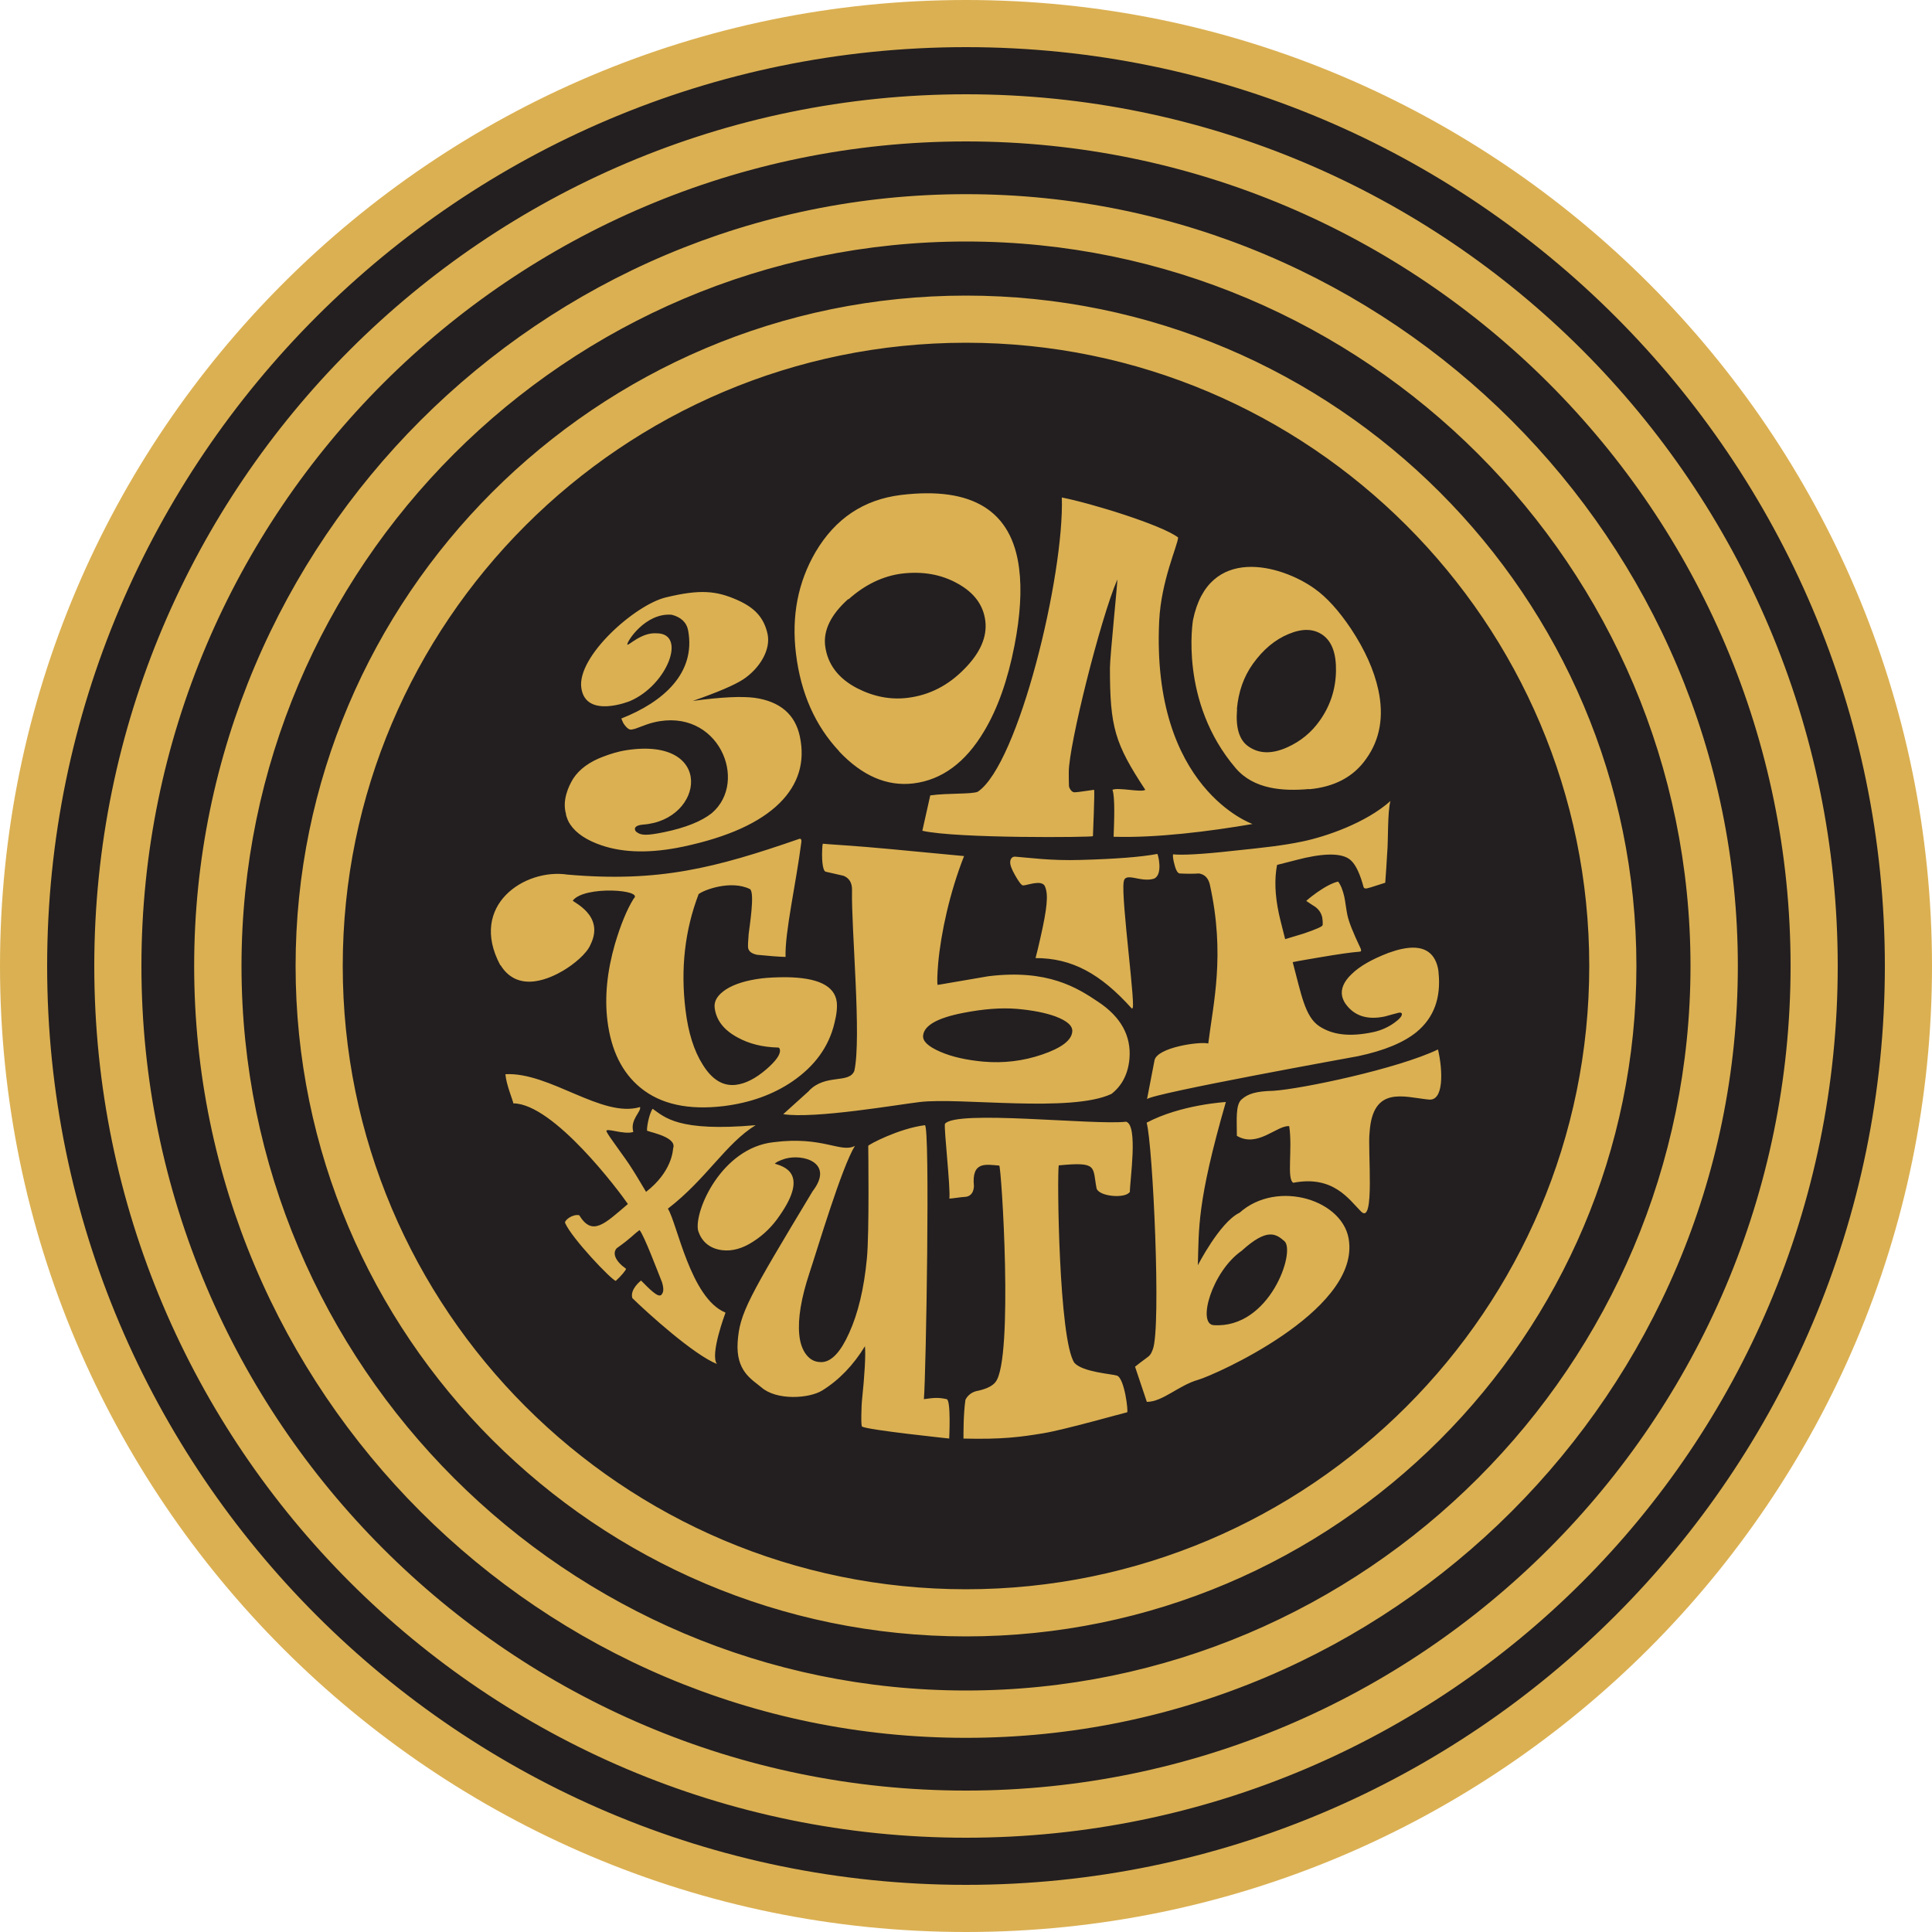
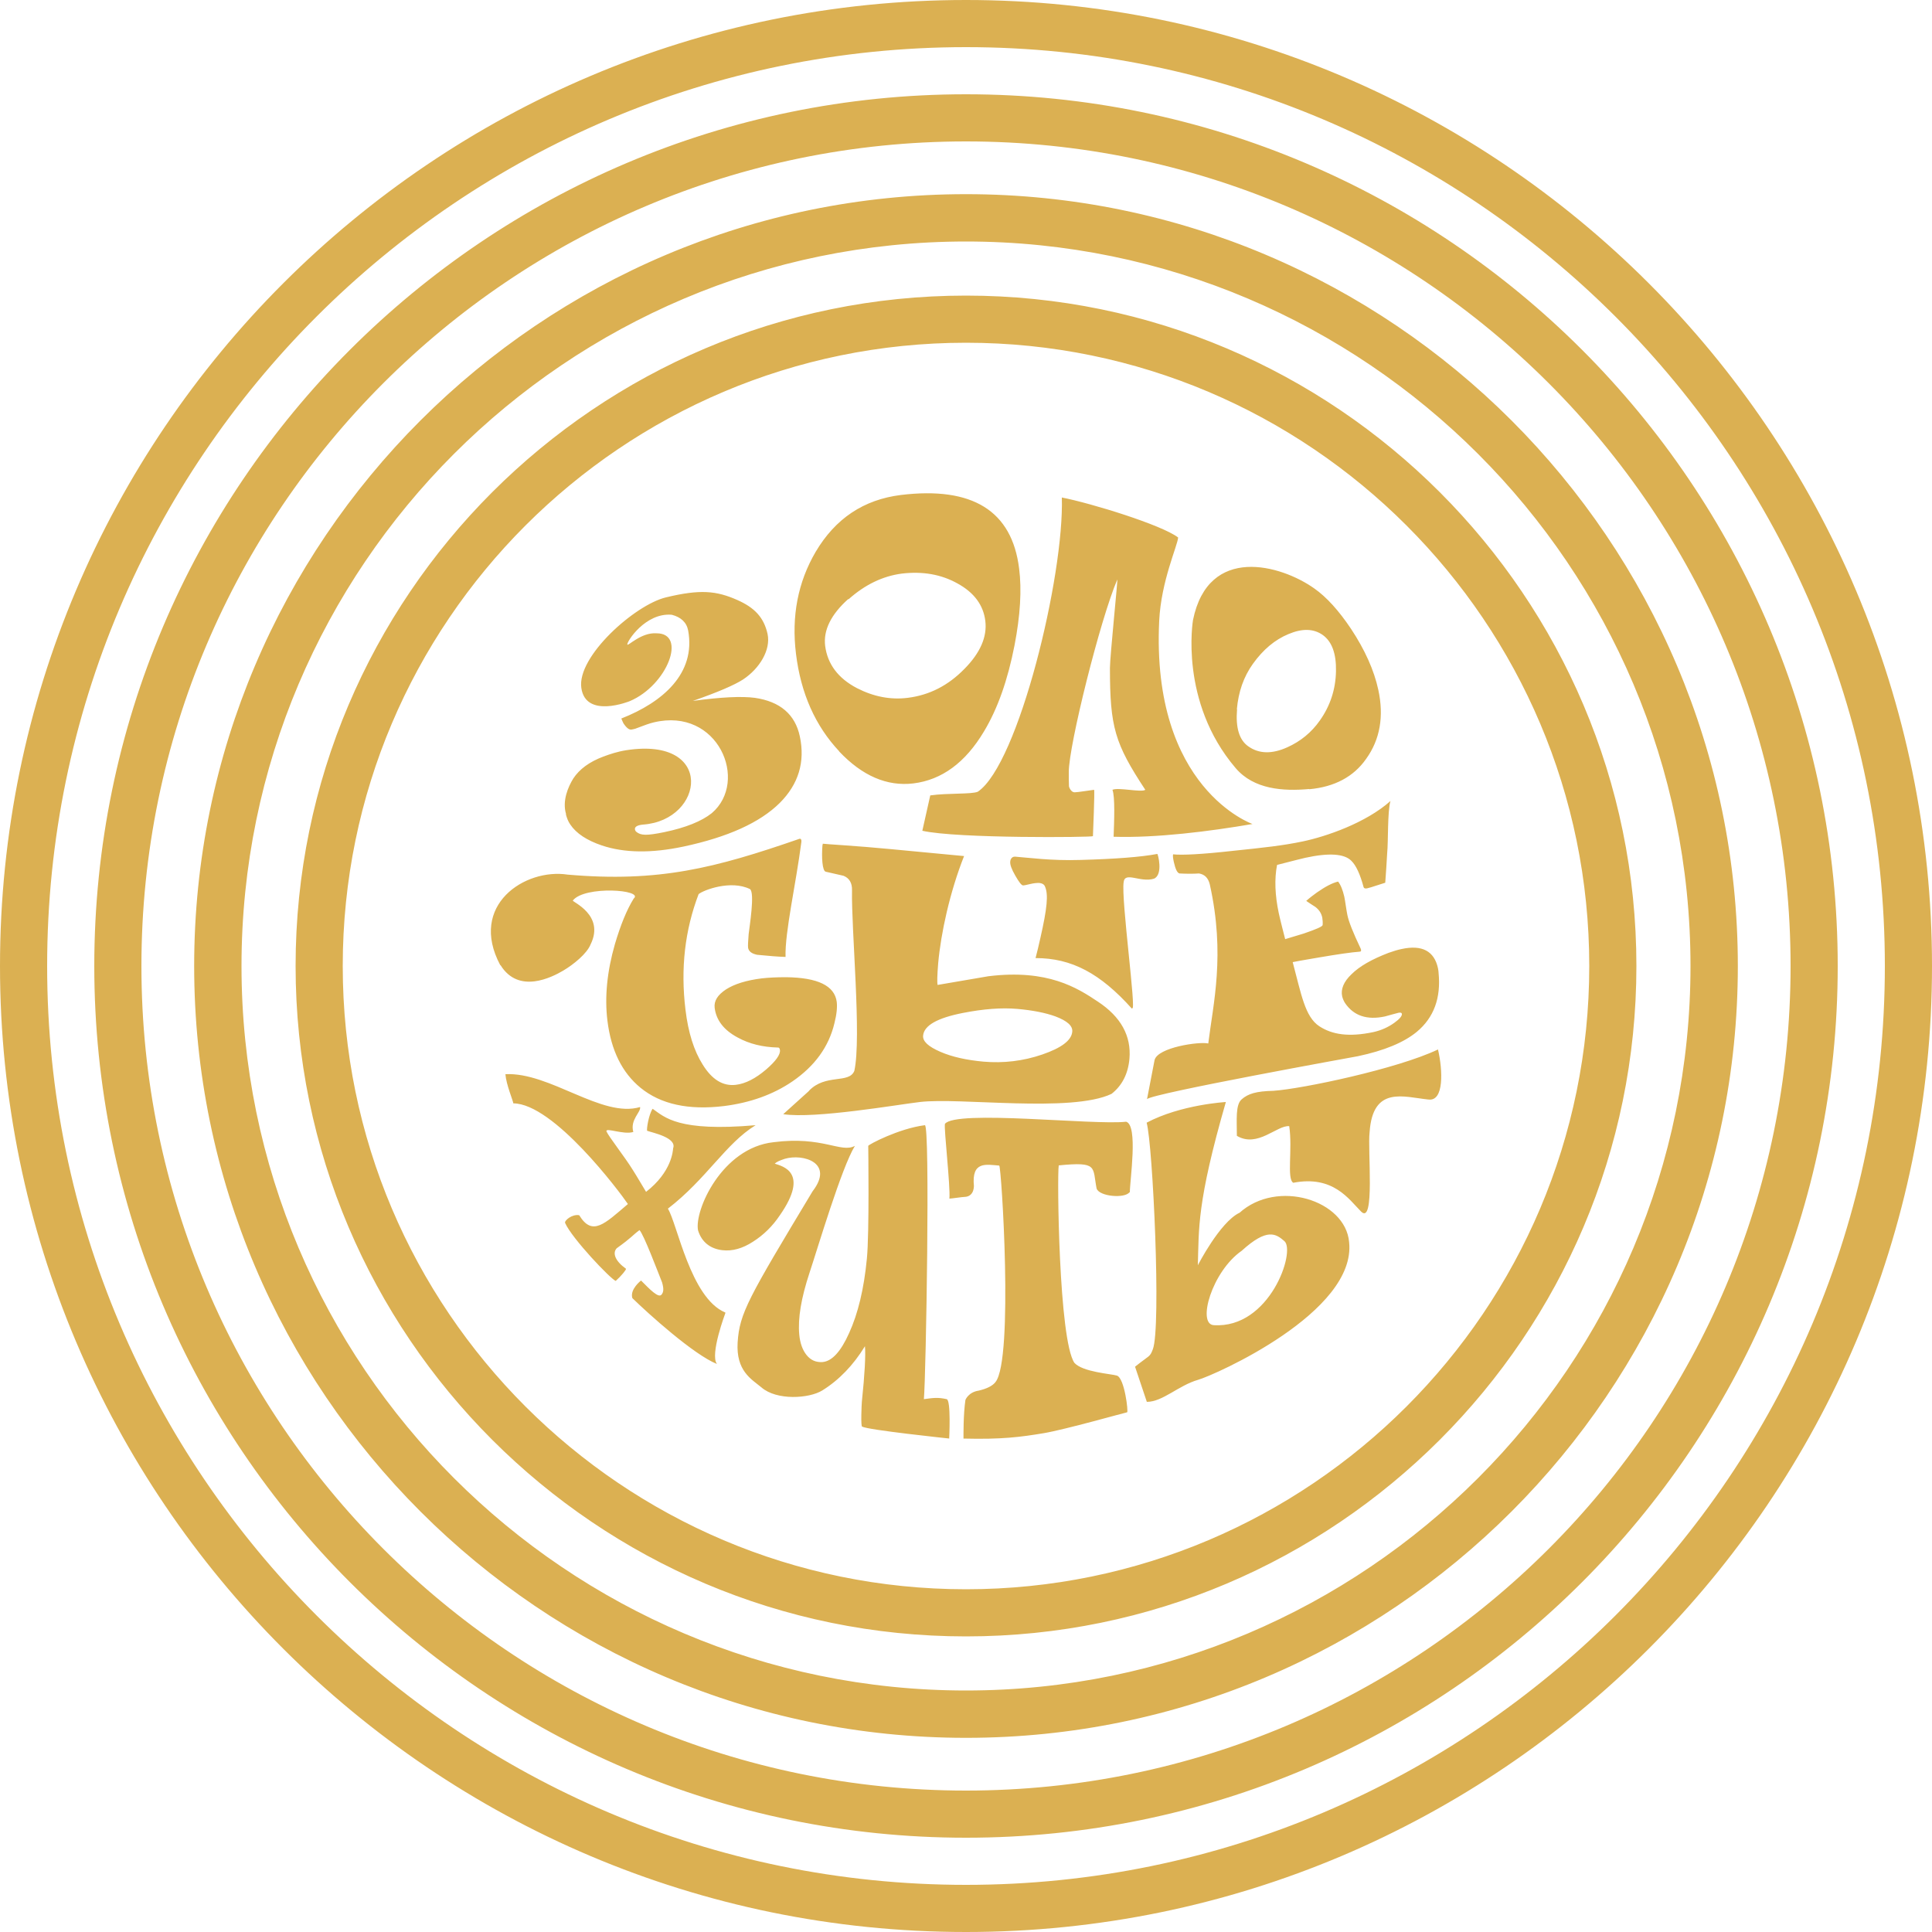
<svg xmlns="http://www.w3.org/2000/svg" id="Layer_2" data-name="Layer 2" viewBox="0 0 100 100">
  <defs>
    <style> .cls-1 { fill: #231f20; } .cls-2 { fill: #dbb052; } </style>
  </defs>
  <g id="Layer_1-2" data-name="Layer 1">
    <g>
-       <circle class="cls-1" cx="50" cy="50" r="48.78" />
-       <path class="cls-2" d="M50,0C22.43,0,0,22.43,0,50s22.43,50,50,50,50-22.43,50-50S77.57,0,50,0ZM50,97.56c-26.22,0-47.56-21.33-47.56-47.56S23.78,2.44,50,2.44s47.56,21.33,47.56,47.56-21.33,47.56-47.56,47.56ZM50,4.88C25.12,4.88,4.88,25.12,4.88,50s20.24,45.12,45.12,45.12,45.12-20.24,45.12-45.12S74.88,4.88,50,4.88ZM50,92.68c-23.53,0-42.68-19.15-42.68-42.68S26.47,7.32,50,7.32s42.68,19.15,42.68,42.68-19.15,42.68-42.68,42.68ZM50,10.05c-22.03,0-39.95,17.92-39.95,39.95s17.92,39.95,39.95,39.95,39.95-17.92,39.95-39.95S72.03,10.05,50,10.05ZM50,87.5c-20.68,0-37.5-16.82-37.5-37.5S29.32,12.5,50,12.5s37.5,16.82,37.5,37.5-16.82,37.5-37.5,37.5ZM50,15.3c-19.13,0-34.7,15.57-34.7,34.7s15.57,34.7,34.7,34.7,34.7-15.57,34.7-34.7S69.13,15.3,50,15.3ZM50,82.26c-17.79,0-32.26-14.47-32.26-32.26s14.47-32.26,32.26-32.26,32.26,14.47,32.26,32.26-14.47,32.26-32.26,32.26ZM43.43,38.89c1.2,1.27,2.48,1.82,3.84,1.66,1.48-.18,2.7-1.08,3.66-2.69.71-1.18,1.23-2.66,1.58-4.45.3-1.55.38-2.88.24-3.98-.37-2.99-2.41-4.26-6.12-3.81-1.93.24-3.39,1.22-4.41,2.94-.92,1.57-1.26,3.33-1.02,5.28.25,2.05,1,3.73,2.24,5.05ZM43.92,31.02c.85-.76,1.77-1.2,2.75-1.33,1.09-.13,2.05.04,2.89.51.86.47,1.34,1.12,1.44,1.94.1.82-.26,1.65-1.08,2.48-.84.86-1.81,1.36-2.94,1.5-.89.11-1.76-.06-2.62-.5-.98-.51-1.53-1.25-1.65-2.19-.1-.81.3-1.62,1.19-2.42ZM67.77,40.85c1.3-.12,2.29-.64,2.94-1.57.72-1,.93-2.2.63-3.58-.22-1.01-.69-2.06-1.41-3.15-.63-.94-1.26-1.64-1.9-2.09-1.73-1.23-5.48-2.28-6.28,1.63,0,0-.73,4.23,2.21,7.67.94,1.1,2.45,1.2,3.8,1.08ZM64.02,36.71c.08-.9.35-1.68.83-2.35.53-.74,1.14-1.25,1.84-1.54.71-.3,1.3-.29,1.78.05.47.34.7.96.68,1.88-.02.94-.3,1.79-.84,2.55-.43.61-.99,1.07-1.68,1.38-.8.36-1.47.34-2.02-.05-.47-.33-.66-.97-.58-1.92ZM29.3,42.14c-.21-.69.11-1.42.37-1.84.32-.49.84-.87,1.56-1.14.35-.13.74-.26,1.19-.33,4.6-.71,4.04,3.62.87,3.85-.57.05-.43.31-.36.37.24.2.53.21,1.46.02,1.1-.23,1.92-.56,2.45-.98,1.94-1.65.33-5.5-3-4.7-.25.06-.43.13-.91.31,0,.01-.21.06-.23.06-.13.03-.27-.08-.43-.32-.05-.11-.06-.12-.11-.25,2.16-.85,3.86-2.34,3.46-4.55-.08-.43-.38-.7-.85-.82-1.36-.12-2.33,1.39-2.3,1.54.02.11.72-.64,1.51-.58,1.59-.01.57,2.68-1.38,3.51,0,0-2.28.93-2.51-.68-.24-1.63,2.78-4.31,4.38-4.69,1.78-.43,2.61-.34,3.68.13.91.4,1.39.91,1.58,1.77.17.82-.41,1.78-1.27,2.35-.45.29-1.31.66-2.6,1.11,1.46-.2,2.53-.25,3.21-.16,1.31.19,2.09.86,2.33,2,.28,1.32-.07,2.47-1.04,3.44-1.03,1.02-2.69,1.77-4.99,2.26-1.66.35-3.06.33-4.22-.06-.77-.26-1.32-.62-1.63-1.08-.12-.17-.18-.35-.23-.53ZM54.96,25.75c1.53.3,5.17,1.42,6.02,2.07-.03.43-.88,2.25-.98,4.31-.42,8.7,4.83,10.52,4.83,10.52-2.21.38-4.98.73-7.19.66.03-.79.08-2.07-.06-2.43.31-.14,1.5.15,1.7,0-1.58-2.4-1.83-3.24-1.83-6.31,0-.59.42-4.63.38-4.57-.88,2.05-2.51,8.57-2.51,9.96,0,.28,0,.52.01.73,0,.06.11.32.29.32.17,0,.89-.12,1.01-.13.04.09-.06,2.32-.06,2.4,0,.06-7.04.13-8.83-.28l.41-1.83c.91-.13,2.13-.05,2.46-.19,2.11-1.42,4.48-11.2,4.35-15.24ZM66.1,44.77c-.14.72-.11,1.56.09,2.5.04.17.09.41.17.71.08.3.13.51.16.63.37-.11.69-.21.96-.29.64-.22.97-.36.98-.44.01-.13,0-.26-.02-.39-.05-.22-.16-.4-.36-.55-.16-.1-.31-.2-.47-.31.19-.17.38-.31.56-.44.43-.3.79-.49,1.09-.56.14.18.24.44.32.78.02.11.05.26.08.48.03.21.06.37.08.47.07.35.3.92.67,1.7.04.08.05.14.03.17-.01.02-.04.03-.08.03-.41.03-1.11.13-2.1.3-.45.08-.91.15-1.35.24.44,1.64.63,2.83,1.38,3.32.66.43,1.52.57,2.8.3.4-.09.76-.25,1.08-.48.28-.2.41-.36.39-.47-.01-.05-.07-.07-.17-.05-.09.02-.2.05-.34.09-.14.04-.26.07-.36.1-.93.2-1.62-.03-2.07-.69-.07-.11-.12-.23-.15-.35-.08-.37.08-.76.48-1.14.42-.42,1.06-.78,1.92-1.11.25-.09.48-.16.68-.2,1.06-.23,1.69.11,1.88,1,.02.11.03.18.03.23.13,1.3-.24,2.32-1.13,3.06-.67.55-1.68.97-3.05,1.26-.21.04-10.63,1.92-10.91,2.22l.39-2.02c.16-.66,2.32-.97,2.78-.86.25-2.05.89-4.58.08-8.23-.08-.33-.26-.52-.56-.57-.29.02-.62.02-1.01,0-.12-.03-.21-.23-.29-.58-.05-.22-.06-.35-.04-.41.45.05,1.48,0,3.09-.18,1.63-.17,2.58-.27,3.63-.49,1.19-.25,3.25-.95,4.53-2.09-.16.55-.11,2.09-.17,2.7-.03.51-.06,1.02-.1,1.53-.07.02-.22.07-.47.15-.2.07-.35.11-.47.14-.1.02-.16,0-.18-.06-.18-.67-.39-1.13-.64-1.37-.36-.36-1.15-.42-2.38-.15-.1.02-.57.14-1.43.36ZM73.92,56.91c-1.26-.13-2.87-.73-3.03,1.7-.11.88.29,4.83-.44,4.1-.63-.63-1.44-1.89-3.51-1.49-.35-.2-.03-1.73-.21-2.93-.63-.06-1.64,1.14-2.71.5,0-.82-.08-1.61.25-1.89.33-.29.75-.42,1.64-.44,1.49-.1,6.43-1.14,8.52-2.14.25,1.07.32,2.71-.5,2.59ZM64.14,62.78c-1.01.5-2.14,2.71-2.14,2.71.06-1.89-.06-3.22,1.45-8.45,0,0-2.33.13-4.1,1.07.32,1.14.76,10.6.32,11.73-.16.42-.16.29-.92.9l.61,1.82c.82,0,1.64-.85,2.65-1.14.85-.24,8.21-3.5,7.82-7.13-.19-2.17-3.72-3.28-5.68-1.51ZM62.82,68.59c-.87-.06-.09-2.78,1.45-3.85,1.32-1.2,1.77-.88,2.21-.5.6.52-.76,4.54-3.66,4.35ZM58.59,52.21c-1.64-1.83-3.12-2.62-4.99-2.62.08-.3.16-.64.25-1.04.35-1.54.42-2.25.24-2.66-.04-.11-.14-.17-.3-.19-.12,0-.28.01-.48.06-.2.05-.32.07-.35.07-.09,0-.22-.18-.41-.51-.19-.33-.28-.57-.26-.73,0-.07.06-.26.25-.25.69.05,1.85.22,3.41.17,1.78-.05,3.1-.15,3.95-.31.03-.03.32,1.07-.17,1.28-.7.22-1.51-.39-1.57.18-.14.87.68,6.78.44,6.52ZM41.88,56.46l-1.34,1.21c1.64.25,5.95-.5,7.07-.63,2.08-.25,7.82.57,9.92-.42.55-.43.86-1.04.93-1.82.1-1.18-.44-2.17-1.64-2.96-1.05-.7-2.58-1.69-5.66-1.31l-2.63.45c-.03-.13-.02-.51.03-1.12.14-1.56.6-3.68,1.34-5.55l-3.8-.36c-1.75-.17-3.44-.26-3.51-.28,0,.03-.02.06-.02.09-.05.6-.01,1.32.17,1.36.31.07.61.14.92.21.3.12.45.37.44.75-.04,2.03.5,7.63.12,9.35-.28.68-1.49.13-2.35,1.03ZM49.84,52.43c1.07-.21,2-.28,2.81-.21.79.07,1.46.2,1.98.39.61.23.9.49.87.79-.04.45-.56.84-1.55,1.18-.99.34-2.01.46-3.05.37-.86-.08-1.61-.24-2.23-.51s-.92-.54-.89-.84c.05-.52.73-.91,2.06-1.17ZM58.46,61.71c-.23.33-1.55.23-1.7-.19-.22-1.13.09-1.4-1.96-1.2-.09.51,0,9.03.81,10.22.43.48,1.91.57,2.2.66.4.13.6,1.9.53,1.9-.05,0-3.23.9-4.31,1.08-1.2.2-2.17.33-4.16.28,0-.19-.01-1.25.1-2,0,0,.15-.4.68-.48.43-.1.73-.25.88-.45.94-1.19.3-11.2.19-11.2-.67-.05-1.44-.25-1.31,1.06-.02.45-.28.55-.46.56-.13,0-.7.09-.81.09.06-.61-.29-3.63-.23-3.87.57-.74,7.7.08,9.38-.11.63.19.19,3.03.19,3.66ZM49.15,74.46s-4.29-.45-4.52-.62c-.09.07-.03-1.24-.02-1.29.15-1.44.2-2.4.16-2.87-.6.98-1.34,1.75-2.21,2.29-.68.42-2.36.53-3.15-.16-.52-.43-1.32-.85-1.23-2.33.1-1.51.54-2.27,3.88-7.82,1.14-1.48-.5-1.96-1.44-1.68-.3.1-.42.16-.52.25.38.13,1.83.43.26,2.68-.37.55-.83,1.01-1.4,1.37-.53.34-1.05.49-1.57.43-.6-.07-1.07-.4-1.26-1.03-.2-1.02,1.23-4.27,3.91-4.56,2.55-.33,3.49.58,4.21.19-.69,1.12-1.93,5.31-2.35,6.57-.43,1.3-.61,2.36-.53,3.2.04.44.17.8.38,1.06.22.27.49.38.82.36.49-.04.95-.54,1.38-1.5.46-1.01.77-2.29.92-3.86.13-1.32.07-5.81.07-5.83,0-.06,1.58-.9,2.93-1.07.28-.04.06,12.96-.05,14.18.51-.07.73-.1,1.18,0,.23.05.13,2.03.13,2.03ZM37.55,67.95s-.82,2.17-.44,2.65c-1.2-.48-3.55-2.6-4.38-3.41-.14-.46.45-.91.45-.91.43.43.9.93,1.06.73.1-.12.13-.28.03-.63-.21-.52-.95-2.49-1.17-2.71-.39.29-.37.36-1.18.94-.23.25-.08.66.48,1.06.03.04-.26.39-.53.63-.25-.08-2.27-2.2-2.62-3-.05-.12.36-.47.73-.4.68,1.11,1.31.45,2.52-.58-.42-.62-3.84-5.2-5.93-5.21-.01-.13-.37-.97-.41-1.51,2.3-.12,5,2.29,6.97,1.7.06.26-.53.65-.35,1.29-.5.16-1.45-.25-1.39-.03.11.26.96,1.34,1.36,1.99.23.36.47.78.69,1.14,1.33-1.03,1.39-2.13,1.4-2.25.21-.56-1.07-.81-1.34-.91-.05-.02.07-.84.28-1.14.63.44,1.32,1.2,5.33.85-1.55.95-2.53,2.77-4.54,4.32.48.76,1.17,4.62,2.96,5.37ZM25.89,49.95c-1.65-3.1,1.28-5.02,3.49-4.68,4.73.41,7.63-.34,11.99-1.85.08-.03.12.04.11.15-.28,2.18-.86,4.68-.82,5.96-.38-.01-.86-.05-1.47-.11-.29-.06-.44-.18-.47-.37-.01-.1,0-.34.03-.7.04-.37.33-2.14.07-2.33-.99-.49-2.41.05-2.66.26-.71,1.86-.94,3.85-.68,5.98.14,1.18.44,2.13.89,2.84.48.78,1.05,1.13,1.72,1.05.5-.06,1.02-.33,1.56-.79.51-.44.75-.78.72-1.01-.01-.09-.05-.14-.11-.13-.79-.02-1.48-.19-2.08-.52-.71-.38-1.11-.89-1.19-1.54-.04-.35.15-.66.59-.95.44-.28,1.05-.47,1.85-.57.35-.04.77-.06,1.26-.06,1.64.02,2.51.44,2.62,1.28.03.27,0,.63-.12,1.1-.29,1.22-1.02,2.22-2.17,3.01-1.01.69-2.2,1.11-3.55,1.28-1.83.22-3.27-.09-4.32-.95-.95-.78-1.52-1.93-1.71-3.47-.15-1.22-.02-2.55.39-3.97.29-.98.61-1.77.97-2.35.55-.46-2.54-.68-3.15.1-.05.07,1.67.74.92,2.27-.19.48-.88,1.04-1.42,1.36-.58.34-2.3,1.23-3.24-.28Z" />
+       <path class="cls-2" d="M50,0C22.43,0,0,22.43,0,50s22.43,50,50,50,50-22.43,50-50S77.57,0,50,0ZM50,97.56c-26.22,0-47.56-21.33-47.56-47.56S23.78,2.44,50,2.44s47.56,21.33,47.56,47.56-21.33,47.56-47.56,47.56ZM50,4.88C25.12,4.88,4.88,25.12,4.88,50s20.24,45.12,45.12,45.12,45.12-20.24,45.12-45.12S74.88,4.88,50,4.88ZM50,92.68c-23.53,0-42.68-19.15-42.68-42.68S26.47,7.32,50,7.32s42.68,19.15,42.68,42.68-19.15,42.68-42.68,42.68ZM50,10.05c-22.03,0-39.95,17.92-39.95,39.95s17.92,39.95,39.95,39.95,39.95-17.92,39.95-39.95S72.03,10.05,50,10.05ZM50,87.5c-20.68,0-37.5-16.82-37.5-37.5S29.32,12.5,50,12.5s37.5,16.82,37.5,37.5-16.82,37.5-37.5,37.5ZM50,15.3c-19.13,0-34.7,15.57-34.7,34.7s15.57,34.7,34.7,34.7,34.7-15.57,34.7-34.7S69.13,15.3,50,15.3ZM50,82.26c-17.79,0-32.26-14.47-32.26-32.26s14.47-32.26,32.26-32.26,32.26,14.47,32.26,32.26-14.47,32.26-32.26,32.26ZM43.43,38.89c1.2,1.27,2.48,1.82,3.84,1.66,1.48-.18,2.7-1.08,3.66-2.69.71-1.18,1.23-2.66,1.58-4.45.3-1.55.38-2.88.24-3.98-.37-2.99-2.41-4.26-6.12-3.81-1.93.24-3.39,1.22-4.41,2.94-.92,1.57-1.26,3.33-1.02,5.28.25,2.05,1,3.73,2.24,5.05ZM43.92,31.02c.85-.76,1.77-1.2,2.75-1.33,1.09-.13,2.05.04,2.89.51.86.47,1.34,1.12,1.44,1.94.1.82-.26,1.65-1.08,2.48-.84.86-1.81,1.36-2.94,1.5-.89.11-1.76-.06-2.62-.5-.98-.51-1.53-1.25-1.65-2.19-.1-.81.3-1.62,1.19-2.42ZM67.77,40.85c1.3-.12,2.29-.64,2.94-1.57.72-1,.93-2.2.63-3.58-.22-1.01-.69-2.06-1.41-3.15-.63-.94-1.26-1.64-1.9-2.09-1.73-1.23-5.48-2.28-6.28,1.63,0,0-.73,4.23,2.21,7.67.94,1.1,2.45,1.2,3.8,1.08ZM64.02,36.71c.08-.9.35-1.68.83-2.35.53-.74,1.14-1.25,1.84-1.54.71-.3,1.3-.29,1.78.05.47.34.7.96.68,1.88-.02.94-.3,1.79-.84,2.55-.43.61-.99,1.07-1.68,1.38-.8.36-1.47.34-2.02-.05-.47-.33-.66-.97-.58-1.92ZM29.3,42.14c-.21-.69.11-1.42.37-1.84.32-.49.84-.87,1.56-1.14.35-.13.74-.26,1.19-.33,4.6-.71,4.04,3.62.87,3.85-.57.05-.43.31-.36.37.24.2.53.21,1.46.02,1.1-.23,1.92-.56,2.45-.98,1.94-1.65.33-5.5-3-4.7-.25.06-.43.13-.91.31,0,.01-.21.06-.23.06-.13.03-.27-.08-.43-.32-.05-.11-.06-.12-.11-.25,2.16-.85,3.86-2.34,3.46-4.55-.08-.43-.38-.7-.85-.82-1.36-.12-2.33,1.39-2.3,1.54.02.11.72-.64,1.51-.58,1.59-.01.57,2.68-1.38,3.51,0,0-2.28.93-2.51-.68-.24-1.63,2.78-4.31,4.38-4.69,1.78-.43,2.61-.34,3.68.13.91.4,1.39.91,1.58,1.77.17.82-.41,1.78-1.27,2.35-.45.29-1.31.66-2.6,1.11,1.46-.2,2.53-.25,3.21-.16,1.31.19,2.09.86,2.33,2,.28,1.32-.07,2.47-1.04,3.44-1.03,1.02-2.69,1.77-4.99,2.26-1.66.35-3.06.33-4.22-.06-.77-.26-1.32-.62-1.63-1.08-.12-.17-.18-.35-.23-.53ZM54.96,25.75c1.53.3,5.17,1.42,6.02,2.07-.03.43-.88,2.25-.98,4.31-.42,8.7,4.83,10.52,4.83,10.52-2.21.38-4.98.73-7.19.66.03-.79.08-2.07-.06-2.43.31-.14,1.5.15,1.7,0-1.58-2.4-1.83-3.24-1.83-6.31,0-.59.42-4.63.38-4.57-.88,2.05-2.51,8.57-2.51,9.96,0,.28,0,.52.01.73,0,.06.11.32.29.32.17,0,.89-.12,1.01-.13.04.09-.06,2.32-.06,2.4,0,.06-7.04.13-8.83-.28l.41-1.83c.91-.13,2.13-.05,2.46-.19,2.11-1.42,4.48-11.2,4.35-15.24ZM66.1,44.77c-.14.72-.11,1.56.09,2.5.04.17.09.41.17.71.08.3.13.51.16.63.37-.11.69-.21.96-.29.64-.22.97-.36.98-.44.01-.13,0-.26-.02-.39-.05-.22-.16-.4-.36-.55-.16-.1-.31-.2-.47-.31.19-.17.38-.31.56-.44.43-.3.79-.49,1.09-.56.14.18.24.44.32.78.02.11.05.26.08.48.03.21.06.37.08.47.07.35.3.92.67,1.7.04.08.05.14.03.17-.01.02-.04.03-.08.03-.41.03-1.11.13-2.1.3-.45.08-.91.15-1.35.24.44,1.64.63,2.83,1.38,3.32.66.43,1.52.57,2.8.3.4-.09.76-.25,1.08-.48.28-.2.41-.36.39-.47-.01-.05-.07-.07-.17-.05-.09.02-.2.05-.34.09-.14.04-.26.07-.36.1-.93.2-1.62-.03-2.07-.69-.07-.11-.12-.23-.15-.35-.08-.37.08-.76.48-1.14.42-.42,1.06-.78,1.92-1.11.25-.09.48-.16.68-.2,1.06-.23,1.69.11,1.88,1,.02.11.03.18.03.23.13,1.3-.24,2.32-1.13,3.06-.67.55-1.68.97-3.05,1.26-.21.04-10.63,1.92-10.91,2.22l.39-2.02c.16-.66,2.32-.97,2.78-.86.25-2.05.89-4.58.08-8.23-.08-.33-.26-.52-.56-.57-.29.02-.62.02-1.01,0-.12-.03-.21-.23-.29-.58-.05-.22-.06-.35-.04-.41.45.05,1.48,0,3.09-.18,1.63-.17,2.58-.27,3.63-.49,1.19-.25,3.25-.95,4.53-2.09-.16.55-.11,2.09-.17,2.7-.03.51-.06,1.02-.1,1.53-.07.02-.22.07-.47.15-.2.07-.35.11-.47.14-.1.02-.16,0-.18-.06-.18-.67-.39-1.13-.64-1.37-.36-.36-1.15-.42-2.38-.15-.1.02-.57.14-1.43.36ZM73.92,56.91c-1.26-.13-2.87-.73-3.03,1.7-.11.88.29,4.83-.44,4.1-.63-.63-1.44-1.89-3.51-1.49-.35-.2-.03-1.73-.21-2.93-.63-.06-1.64,1.14-2.71.5,0-.82-.08-1.61.25-1.89.33-.29.75-.42,1.64-.44,1.49-.1,6.43-1.14,8.52-2.14.25,1.07.32,2.71-.5,2.59ZM64.14,62.78c-1.01.5-2.14,2.71-2.14,2.71.06-1.89-.06-3.22,1.45-8.45,0,0-2.33.13-4.1,1.07.32,1.14.76,10.6.32,11.73-.16.42-.16.29-.92.9l.61,1.82c.82,0,1.64-.85,2.65-1.14.85-.24,8.21-3.5,7.82-7.13-.19-2.17-3.72-3.28-5.68-1.51ZM62.82,68.59c-.87-.06-.09-2.78,1.45-3.85,1.32-1.2,1.77-.88,2.21-.5.6.52-.76,4.54-3.66,4.35ZM58.59,52.21c-1.64-1.83-3.12-2.62-4.99-2.62.08-.3.16-.64.25-1.04.35-1.54.42-2.25.24-2.66-.04-.11-.14-.17-.3-.19-.12,0-.28.01-.48.06-.2.05-.32.07-.35.07-.09,0-.22-.18-.41-.51-.19-.33-.28-.57-.26-.73,0-.07.06-.26.25-.25.69.05,1.85.22,3.41.17,1.78-.05,3.1-.15,3.95-.31.03-.03.32,1.07-.17,1.28-.7.22-1.51-.39-1.57.18-.14.87.68,6.78.44,6.52ZM41.88,56.46l-1.34,1.21c1.64.25,5.95-.5,7.07-.63,2.08-.25,7.82.57,9.92-.42.55-.43.86-1.04.93-1.82.1-1.18-.44-2.17-1.64-2.96-1.05-.7-2.58-1.69-5.66-1.31l-2.63.45c-.03-.13-.02-.51.03-1.12.14-1.56.6-3.68,1.34-5.55l-3.8-.36c-1.75-.17-3.44-.26-3.51-.28,0,.03-.02.06-.02.09-.05.6-.01,1.32.17,1.36.31.07.61.14.92.21.3.12.45.37.44.75-.04,2.03.5,7.63.12,9.35-.28.68-1.49.13-2.35,1.03M49.84,52.43c1.07-.21,2-.28,2.81-.21.79.07,1.46.2,1.98.39.61.23.9.49.87.79-.04.45-.56.84-1.55,1.18-.99.34-2.01.46-3.05.37-.86-.08-1.61-.24-2.23-.51s-.92-.54-.89-.84c.05-.52.73-.91,2.06-1.17ZM58.46,61.71c-.23.33-1.55.23-1.7-.19-.22-1.13.09-1.4-1.96-1.2-.09.51,0,9.03.81,10.22.43.48,1.91.57,2.2.66.4.13.6,1.9.53,1.9-.05,0-3.23.9-4.31,1.08-1.2.2-2.17.33-4.16.28,0-.19-.01-1.25.1-2,0,0,.15-.4.68-.48.43-.1.73-.25.88-.45.94-1.19.3-11.2.19-11.2-.67-.05-1.44-.25-1.31,1.06-.02.45-.28.55-.46.56-.13,0-.7.09-.81.09.06-.61-.29-3.63-.23-3.87.57-.74,7.7.08,9.38-.11.63.19.19,3.03.19,3.66ZM49.15,74.46s-4.29-.45-4.52-.62c-.09.07-.03-1.24-.02-1.29.15-1.44.2-2.4.16-2.87-.6.98-1.34,1.75-2.21,2.29-.68.42-2.36.53-3.15-.16-.52-.43-1.32-.85-1.23-2.33.1-1.51.54-2.27,3.88-7.82,1.14-1.48-.5-1.96-1.44-1.68-.3.1-.42.16-.52.25.38.13,1.83.43.26,2.68-.37.55-.83,1.01-1.4,1.37-.53.34-1.05.49-1.57.43-.6-.07-1.07-.4-1.26-1.03-.2-1.02,1.23-4.27,3.91-4.56,2.55-.33,3.49.58,4.21.19-.69,1.12-1.93,5.31-2.35,6.57-.43,1.3-.61,2.36-.53,3.2.04.44.17.8.38,1.06.22.27.49.38.82.36.49-.04.95-.54,1.38-1.5.46-1.01.77-2.29.92-3.86.13-1.32.07-5.81.07-5.83,0-.06,1.58-.9,2.93-1.07.28-.04.06,12.96-.05,14.18.51-.07.73-.1,1.18,0,.23.05.13,2.03.13,2.03ZM37.55,67.95s-.82,2.17-.44,2.65c-1.2-.48-3.55-2.6-4.38-3.41-.14-.46.45-.91.45-.91.43.43.9.93,1.06.73.1-.12.13-.28.03-.63-.21-.52-.95-2.49-1.17-2.71-.39.29-.37.36-1.18.94-.23.25-.08.66.48,1.06.03.04-.26.39-.53.63-.25-.08-2.27-2.2-2.62-3-.05-.12.36-.47.73-.4.68,1.11,1.31.45,2.52-.58-.42-.62-3.84-5.2-5.93-5.21-.01-.13-.37-.97-.41-1.51,2.3-.12,5,2.29,6.97,1.7.06.26-.53.65-.35,1.29-.5.16-1.45-.25-1.39-.03.11.26.96,1.34,1.36,1.99.23.36.47.78.69,1.14,1.33-1.03,1.39-2.13,1.4-2.25.21-.56-1.07-.81-1.34-.91-.05-.02.07-.84.28-1.14.63.44,1.32,1.2,5.33.85-1.55.95-2.53,2.77-4.54,4.32.48.76,1.17,4.62,2.96,5.37ZM25.89,49.95c-1.65-3.1,1.28-5.02,3.49-4.68,4.73.41,7.63-.34,11.99-1.85.08-.03.12.04.11.15-.28,2.18-.86,4.68-.82,5.96-.38-.01-.86-.05-1.47-.11-.29-.06-.44-.18-.47-.37-.01-.1,0-.34.03-.7.04-.37.33-2.14.07-2.33-.99-.49-2.41.05-2.66.26-.71,1.86-.94,3.85-.68,5.98.14,1.18.44,2.13.89,2.84.48.78,1.05,1.13,1.72,1.05.5-.06,1.02-.33,1.56-.79.51-.44.75-.78.72-1.01-.01-.09-.05-.14-.11-.13-.79-.02-1.48-.19-2.08-.52-.71-.38-1.11-.89-1.19-1.54-.04-.35.15-.66.59-.95.44-.28,1.05-.47,1.85-.57.35-.04.77-.06,1.26-.06,1.64.02,2.51.44,2.62,1.28.03.27,0,.63-.12,1.1-.29,1.22-1.02,2.22-2.17,3.01-1.01.69-2.2,1.11-3.55,1.28-1.83.22-3.27-.09-4.32-.95-.95-.78-1.52-1.93-1.71-3.47-.15-1.22-.02-2.55.39-3.97.29-.98.61-1.77.97-2.35.55-.46-2.54-.68-3.15.1-.05.07,1.67.74.92,2.27-.19.48-.88,1.04-1.42,1.36-.58.34-2.3,1.23-3.24-.28Z" />
    </g>
  </g>
</svg>